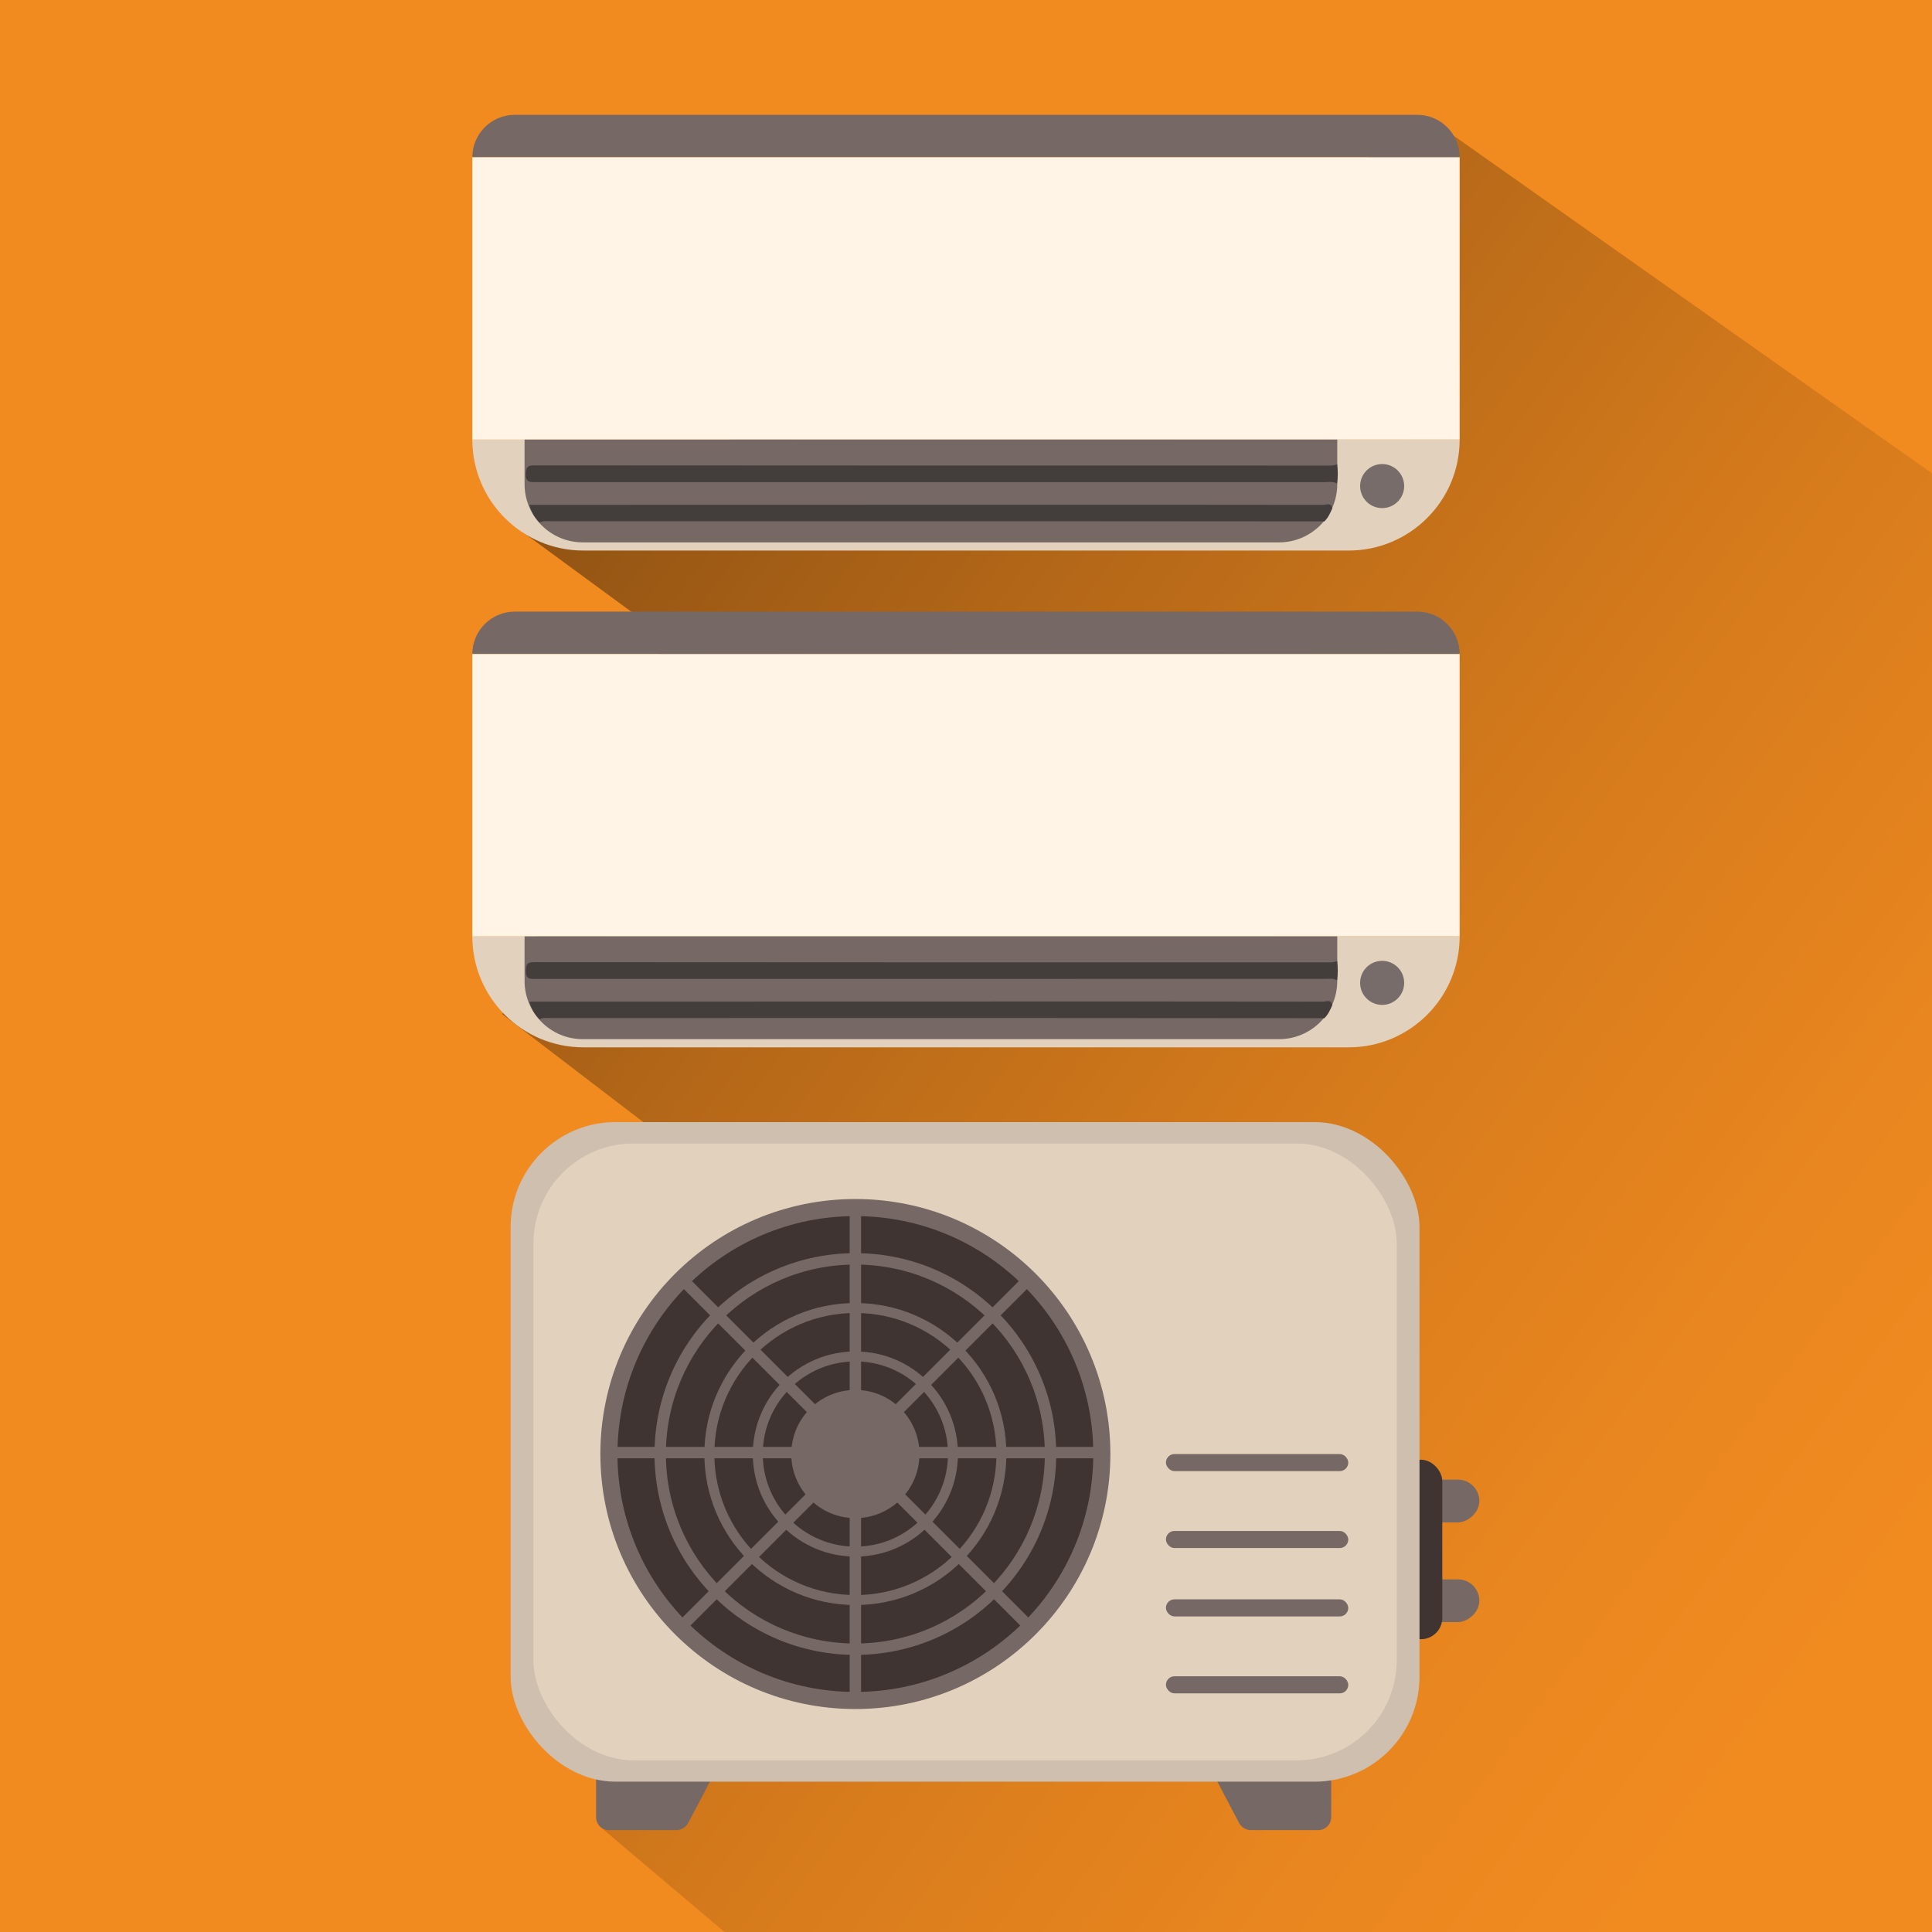
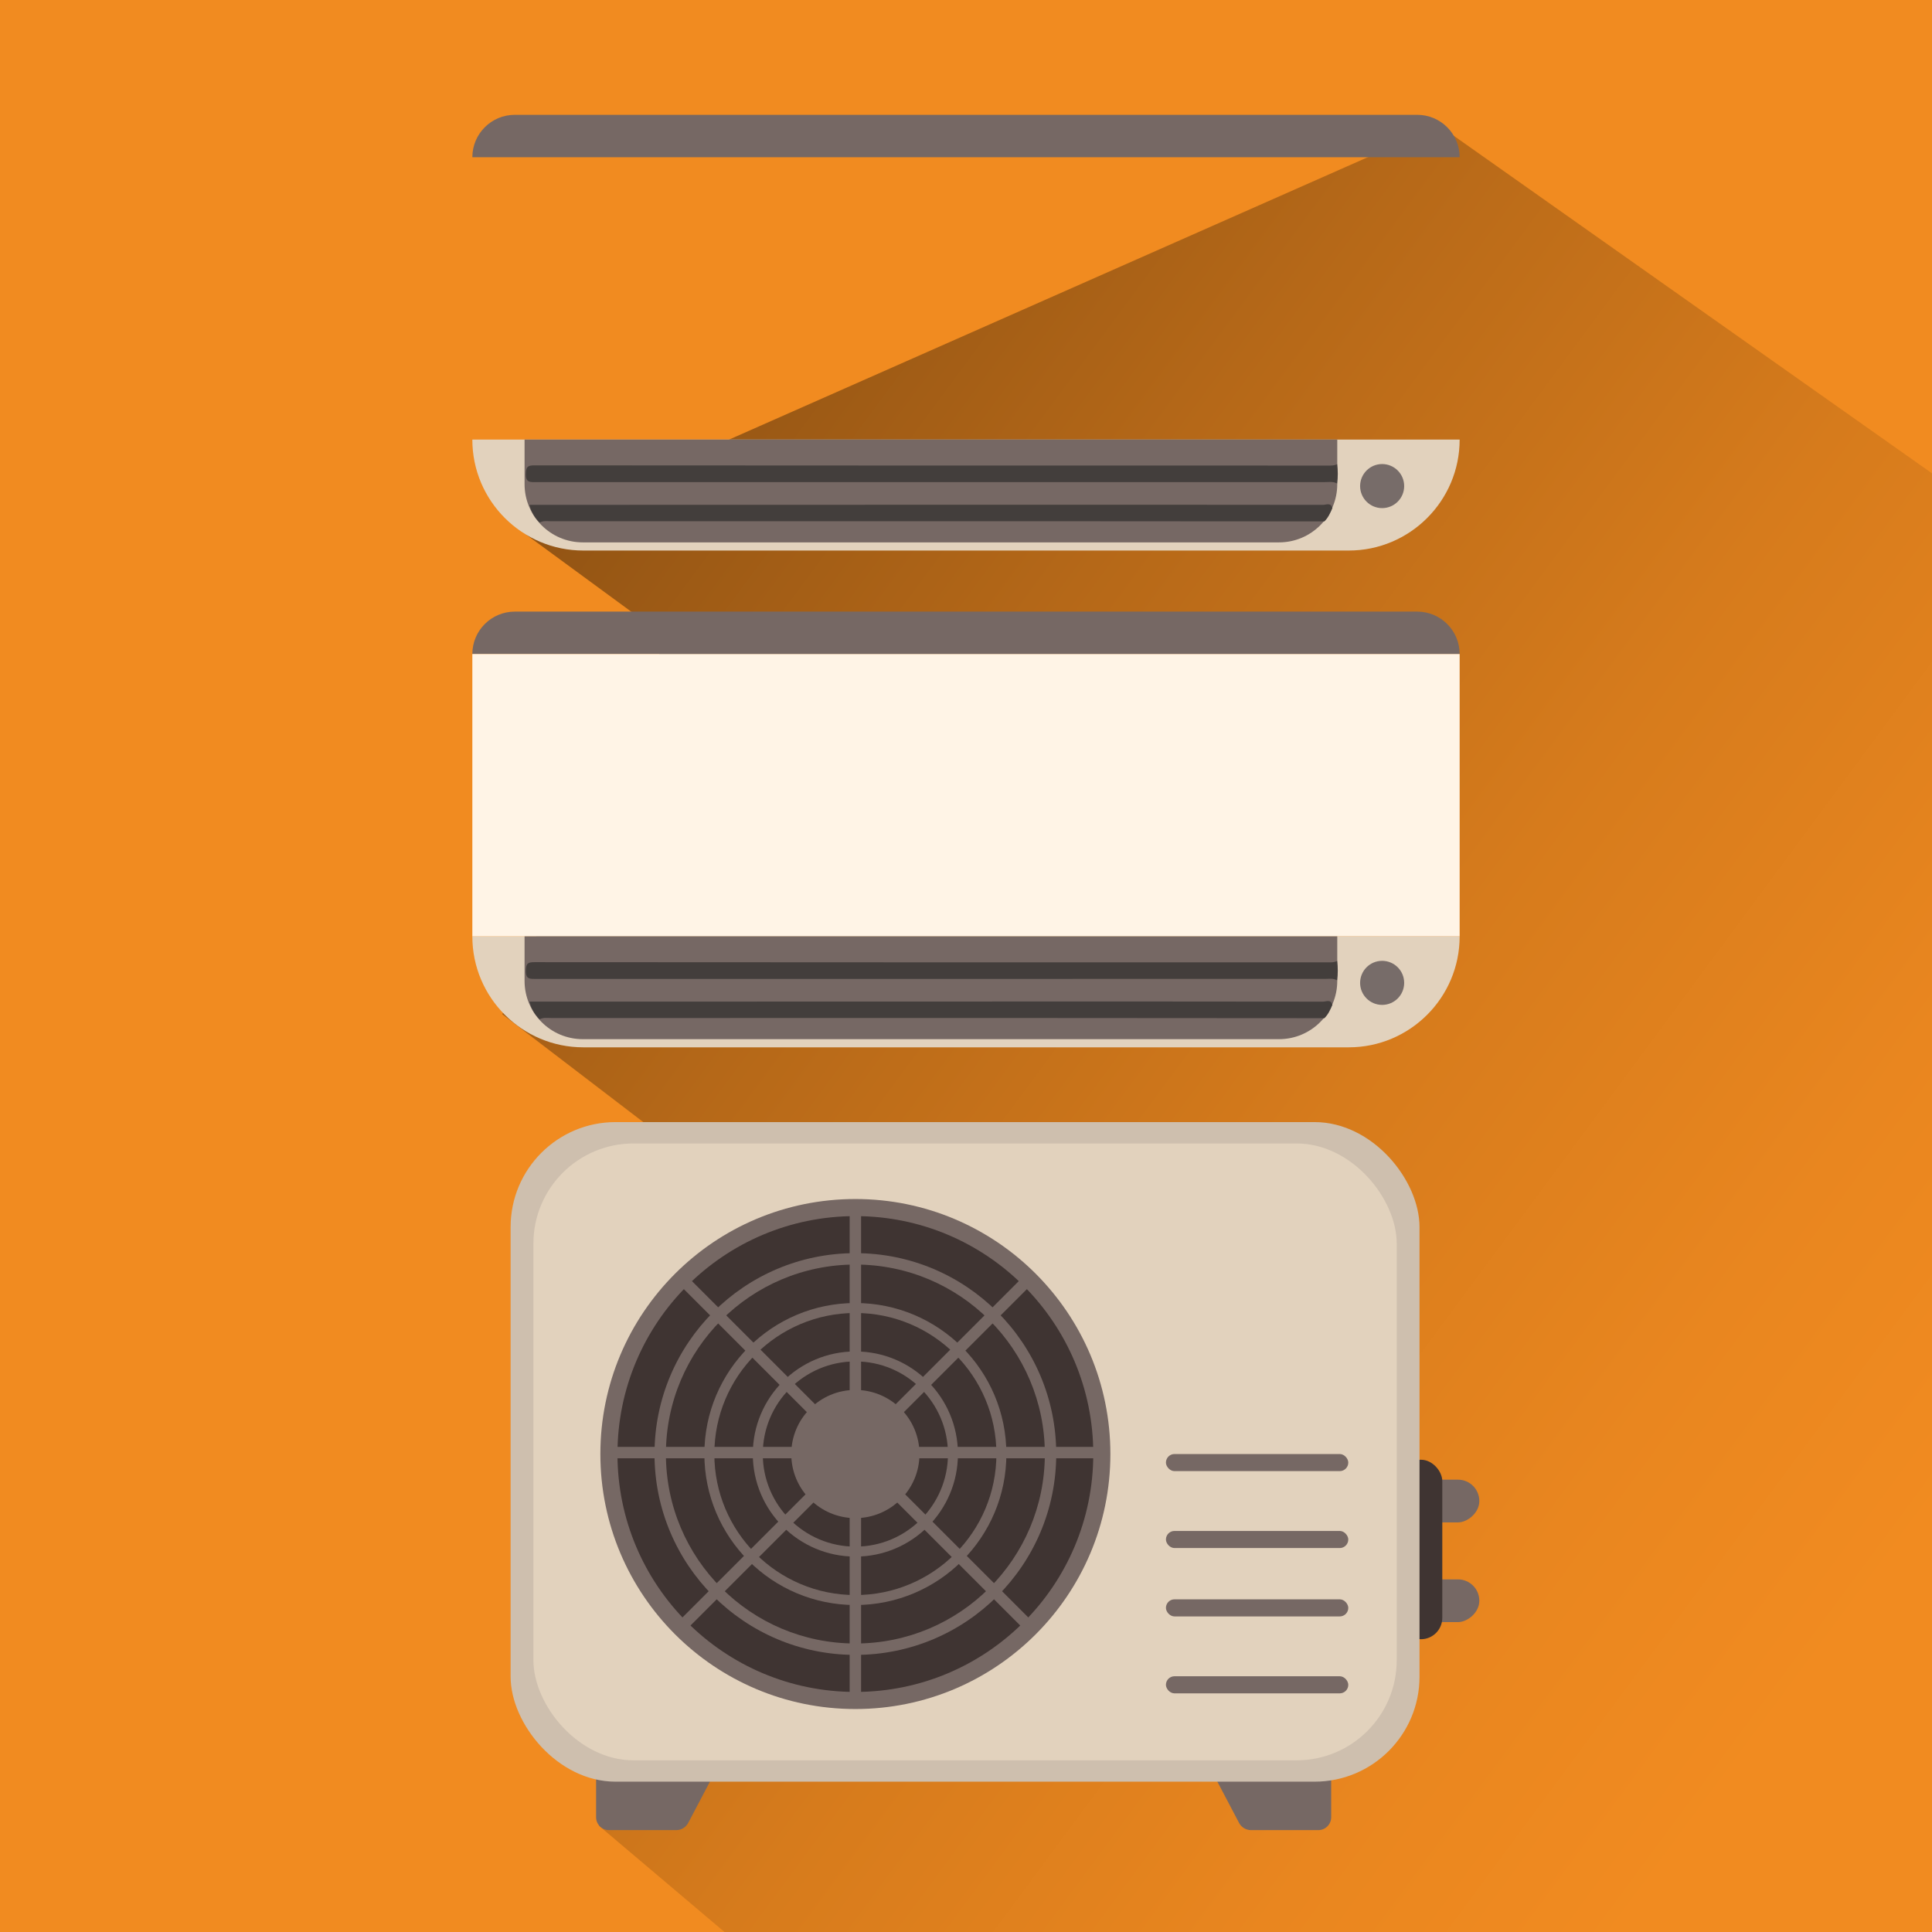
<svg xmlns="http://www.w3.org/2000/svg" id="_Слой_1" data-name="Слой 1" width="200" height="200" viewBox="0 0 200 200">
  <defs>
    <style>
      .cls-1 {
        fill: #766864;
      }

      .cls-1, .cls-2, .cls-3, .cls-4, .cls-5, .cls-6, .cls-7, .cls-8, .cls-9 {
        stroke-width: 0px;
      }

      .cls-2 {
        fill: #433e3c;
      }

      .cls-3 {
        fill: #fff4e6;
      }

      .cls-4 {
        fill: #cebfae;
      }

      .cls-5 {
        fill: #776c69;
      }

      .cls-6 {
        fill: url(#_Безымянный_градиент_23);
      }

      .cls-7 {
        fill: #3f3432;
      }

      .cls-8 {
        fill: #e2d2bd;
      }

      .cls-9 {
        fill: #f18b20;
      }
    </style>
    <linearGradient id="_Безымянный_градиент_23" data-name="Безымянный градиент 23" x1="193.783" y1="166.103" x2="45.509" y2="56.503" gradientUnits="userSpaceOnUse">
      <stop offset="0" stop-color="#f18b20" />
      <stop offset=".166" stop-color="#e9861f" />
      <stop offset=".409" stop-color="#d67b1c" />
      <stop offset=".699" stop-color="#b56818" />
      <stop offset="1" stop-color="#8d5113" />
    </linearGradient>
  </defs>
  <rect class="cls-9" width="200" height="200" />
  <polygon class="cls-6" points="149 13 200 49 200 200 75 200 62 189 69 118 52 105 69 66 54 55 149 13" />
  <g>
    <path class="cls-8" d="m48.897,96.931h102.206v0c0,6.34-5.147,11.488-11.488,11.488H60.384c-6.34,0-11.488-5.147-11.488-11.488v-0h0Z" />
    <path class="cls-1" d="m53.289,63.313h93.422c2.424,0,4.392,1.968,4.392,4.392v0H48.897v-0c0-2.424,1.968-4.392,4.392-4.392Z" />
    <rect class="cls-3" x="48.897" y="67.705" width="102.206" height="29.226" />
    <path class="cls-1" d="m54.303,96.931h84.13v4.616c0,3.327-2.701,6.027-6.027,6.027H60.33c-3.327,0-6.027-2.701-6.027-6.027v-4.616h0Z" />
    <path class="cls-2" d="m137.103,105.402c-9.817-.007-19.633-.017-29.45-.019-16.877-.003-33.754-.001-50.631.002-.389 0-.791-.072-1.158.135-.529-.509-.871-1.126-1.06-1.832,16.661-.004,33.322-.009,49.983-.011,10.723-.002,21.445-.002,32.168.013.329 0.0.828-.277.969.341-.209.496-.429.985-.821,1.371Z" />
    <path class="cls-2" d="m138.409,101.478c-.393-.225-.824-.143-1.241-.143-27.213-.003-54.426-.004-81.639.003-.627 0-1.128.074-1.094-.876.027-.756.216-.86.932-.86,27.382.024,54.764.02,82.146.021.31 0.0.621.016.903-.15.094.668.098,1.336-.006,2.004Z" />
    <circle class="cls-5" cx="143.079" cy="101.746" r="2.281" />
  </g>
  <g>
    <path class="cls-8" d="m48.897,45.504h102.206v0c0,6.34-5.147,11.488-11.488,11.488H60.384c-6.34,0-11.488-5.147-11.488-11.488v-0h0Z" />
    <path class="cls-1" d="m53.289,11.886h93.422c2.424,0,4.392,1.968,4.392,4.392v0H48.897v-0c0-2.424,1.968-4.392,4.392-4.392Z" />
-     <rect class="cls-3" x="48.897" y="16.278" width="102.206" height="29.226" />
    <path class="cls-1" d="m54.303,45.504h84.13v4.616c0,3.327-2.701,6.027-6.027,6.027H60.33c-3.327,0-6.027-2.701-6.027-6.027v-4.616h0Z" />
    <path class="cls-2" d="m137.103,53.975c-9.817-.007-19.633-.017-29.45-.019-16.877-.003-33.754-.001-50.631.002-.389 0-.791-.072-1.158.135-.529-.509-.871-1.126-1.06-1.832,16.661-.004,33.322-.009,49.983-.011,10.723-.002,21.445-.002,32.168.013.329 0.0.828-.277.969.341-.209.496-.429.985-.821,1.371Z" />
    <path class="cls-2" d="m138.409,50.05c-.393-.225-.824-.143-1.241-.143-27.213-.003-54.426-.004-81.639.003-.627 0-1.128.074-1.094-.876.027-.756.216-.86.932-.86,27.382.024,54.764.02,82.146.021.31 0.0.621.016.903-.15.094.668.098,1.336-.006,2.004Z" />
    <circle class="cls-5" cx="143.079" cy="50.319" r="2.281" />
  </g>
  <g>
    <rect class="cls-1" x="146.21" y="150.667" width="4.424" height="9.438" rx="2.212" ry="2.212" transform="translate(-6.965 303.808) rotate(-90)" />
    <rect class="cls-1" x="146.21" y="160.99" width="4.424" height="9.438" rx="2.212" ry="2.212" transform="translate(-17.288 314.131) rotate(-90)" />
    <rect class="cls-7" x="144.882" y="151.11" width="4.424" height="18.582" rx="2.212" ry="2.212" />
    <path class="cls-1" d="m70.007,189.453h-6.965c-.737,0-1.335-.598-1.335-1.335v-4.269h12.093l-2.557,4.858c-.242.459-.718.746-1.236.746Z" />
    <path class="cls-1" d="m129.504,189.453h6.965c.737,0,1.335-.598,1.335-1.335v-4.269h-12.093l2.557,4.858c.242.459.718.746,1.236.746Z" />
    <rect class="cls-4" x="52.859" y="116.158" width="94.088" height="68.28" rx="10.864" ry="10.864" />
    <rect class="cls-8" x="55.219" y="118.371" width="89.369" height="63.856" rx="10.363" ry="10.363" />
    <circle class="cls-1" cx="88.548" cy="150.52" r="26.398" />
    <circle class="cls-7" cx="88.548" cy="150.52" r="24.628" />
    <circle class="cls-1" cx="88.548" cy="150.52" r="20.794" />
    <circle class="cls-7" cx="88.548" cy="150.52" r="19.614" />
    <circle class="cls-1" cx="88.548" cy="150.52" r="15.632" />
    <circle class="cls-7" cx="88.548" cy="150.52" r="14.6" />
    <circle class="cls-1" cx="88.548" cy="150.52" r="10.618" />
    <circle class="cls-7" cx="88.548" cy="150.52" r="9.586" />
    <circle class="cls-1" cx="88.548" cy="150.52" r="6.636" />
    <g>
      <rect class="cls-1" x="87.958" y="124.564" width="1.18" height="51.616" />
      <rect class="cls-1" x="87.958" y="124.564" width="1.18" height="51.616" transform="translate(-61.825 238.92) rotate(-90)" />
      <rect class="cls-1" x="87.958" y="124.564" width="1.18" height="51.616" transform="translate(132.264 -18.57) rotate(45)" />
      <rect class="cls-1" x="87.958" y="124.564" width="1.18" height="51.616" transform="translate(-80.394 106.656) rotate(-45)" />
    </g>
    <g>
      <rect class="cls-1" x="120.697" y="173.526" width="18.877" height="1.77" rx=".885" ry=".885" />
      <rect class="cls-1" x="120.697" y="165.562" width="18.877" height="1.77" rx=".885" ry=".885" />
      <rect class="cls-1" x="120.697" y="158.483" width="18.877" height="1.77" rx=".885" ry=".885" />
      <rect class="cls-1" x="120.697" y="150.52" width="18.877" height="1.77" rx=".885" ry=".885" />
    </g>
  </g>
</svg>